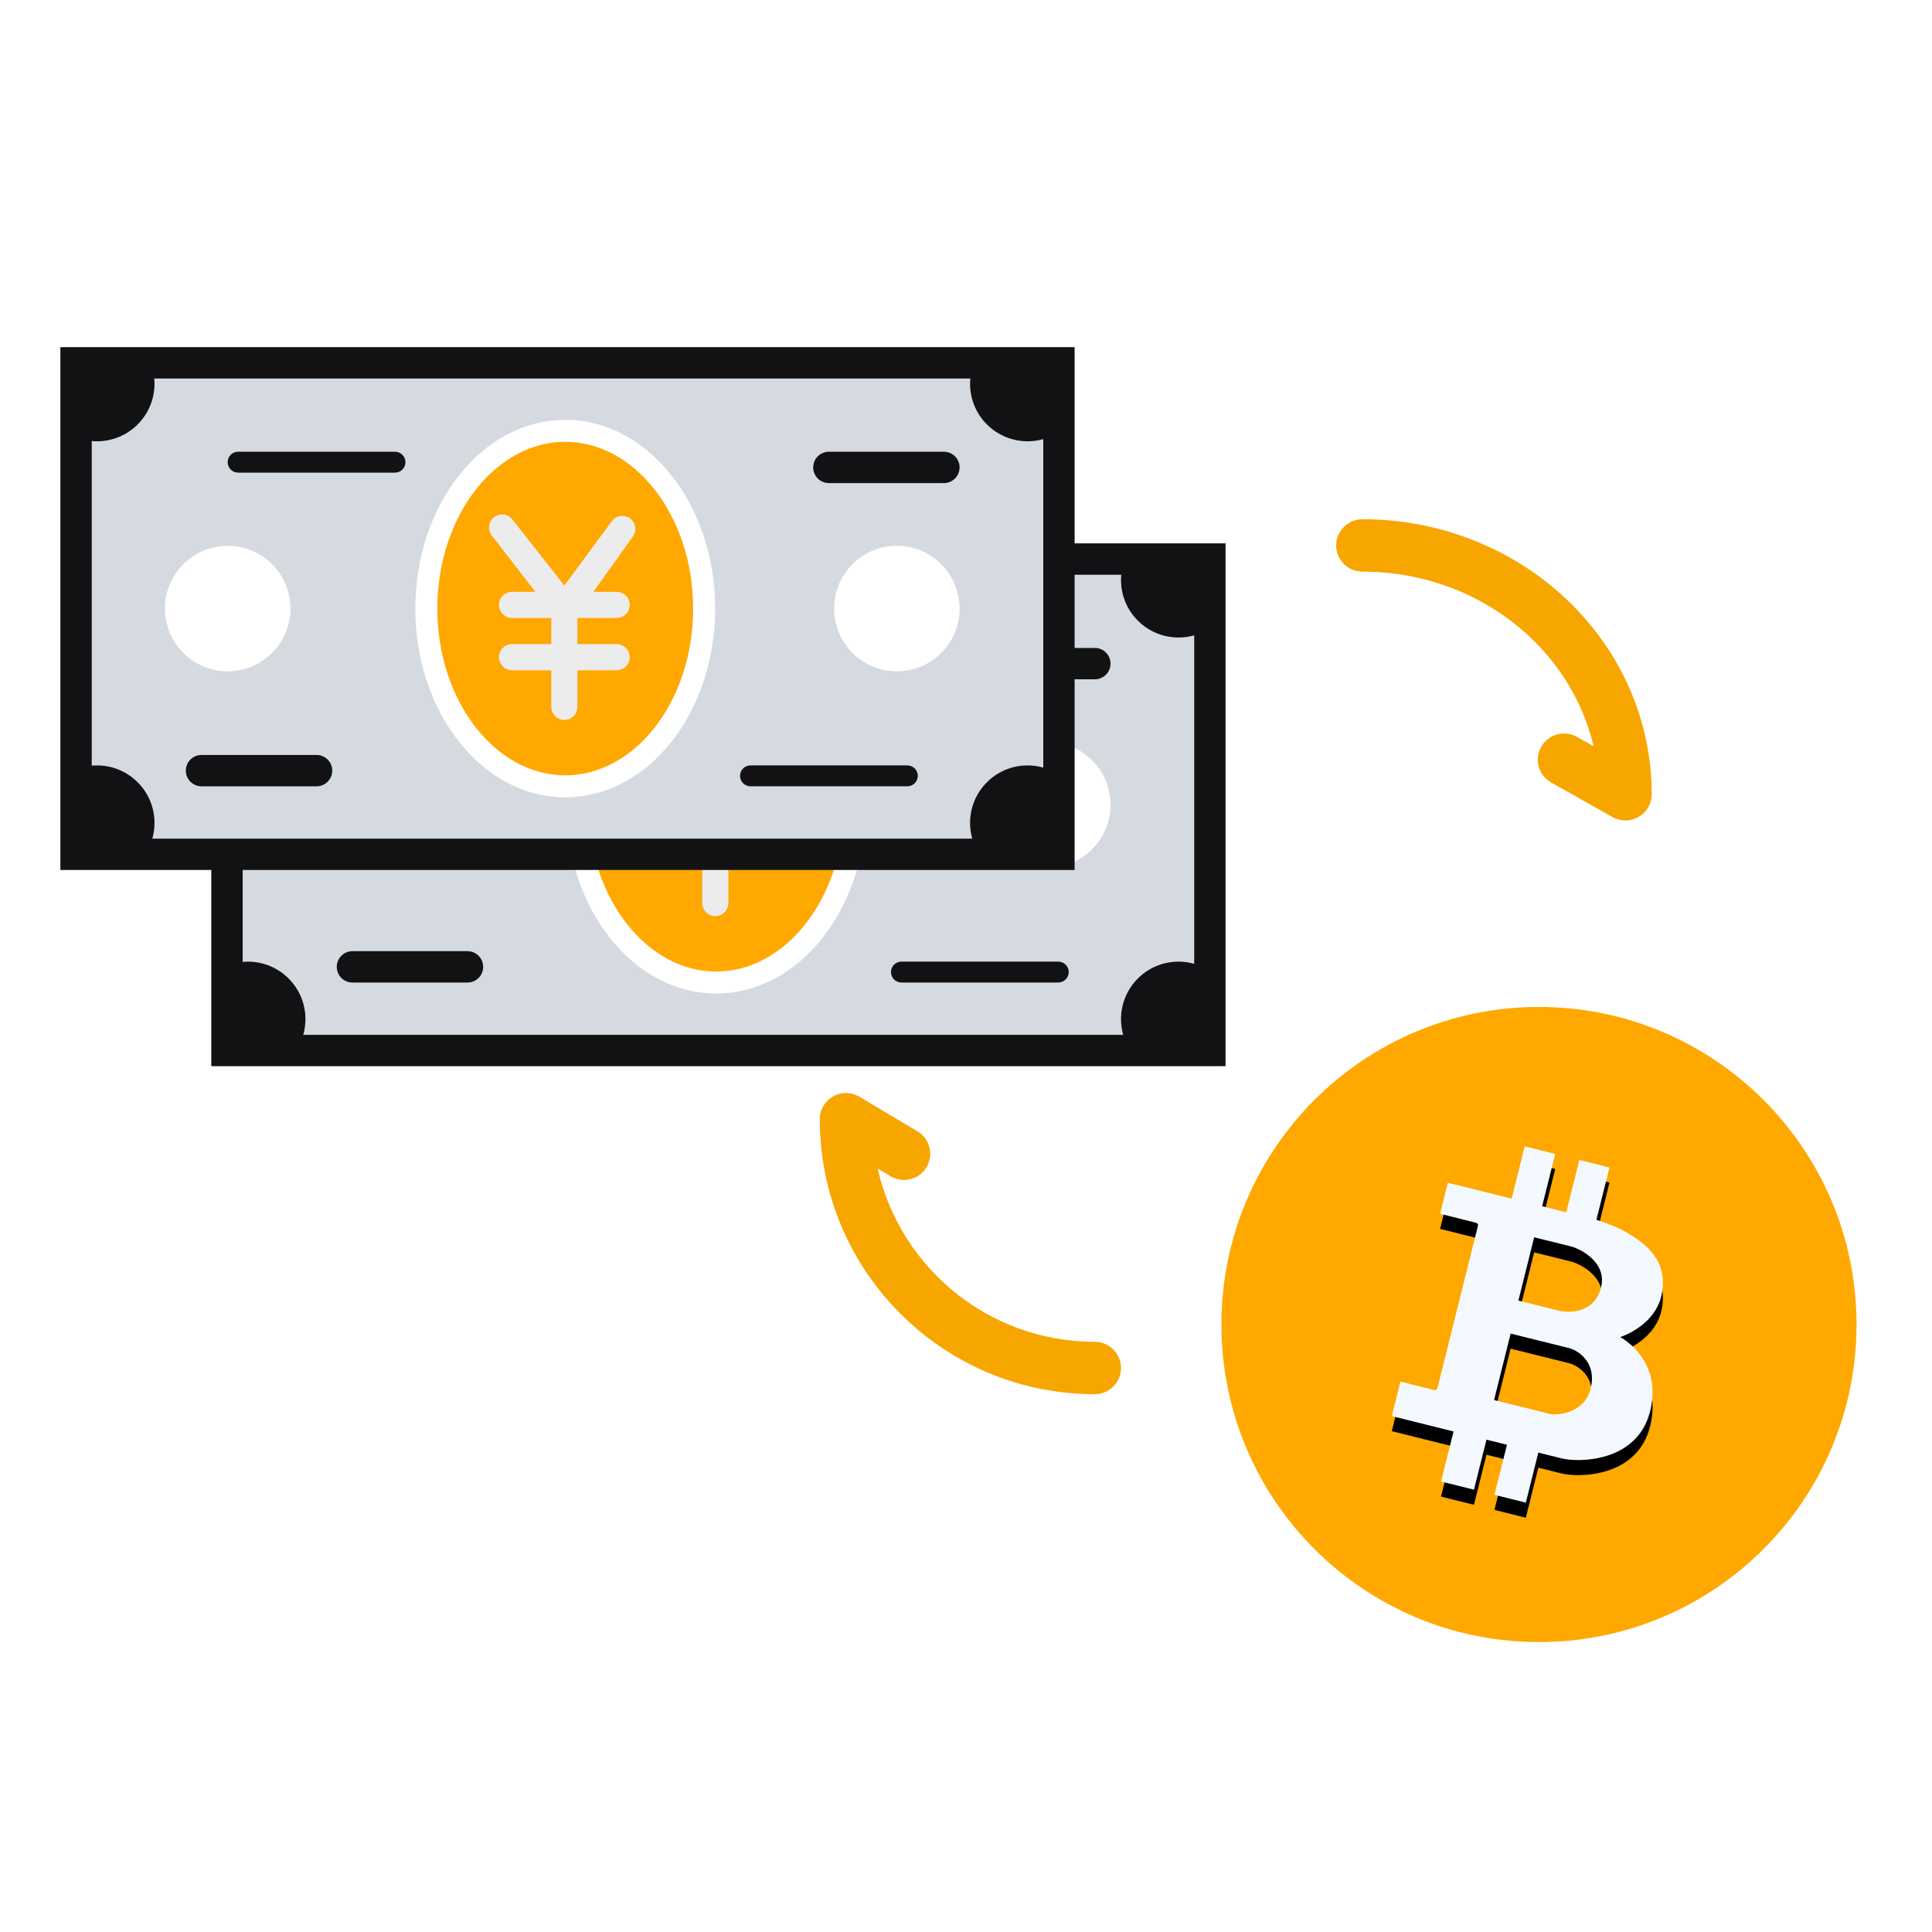
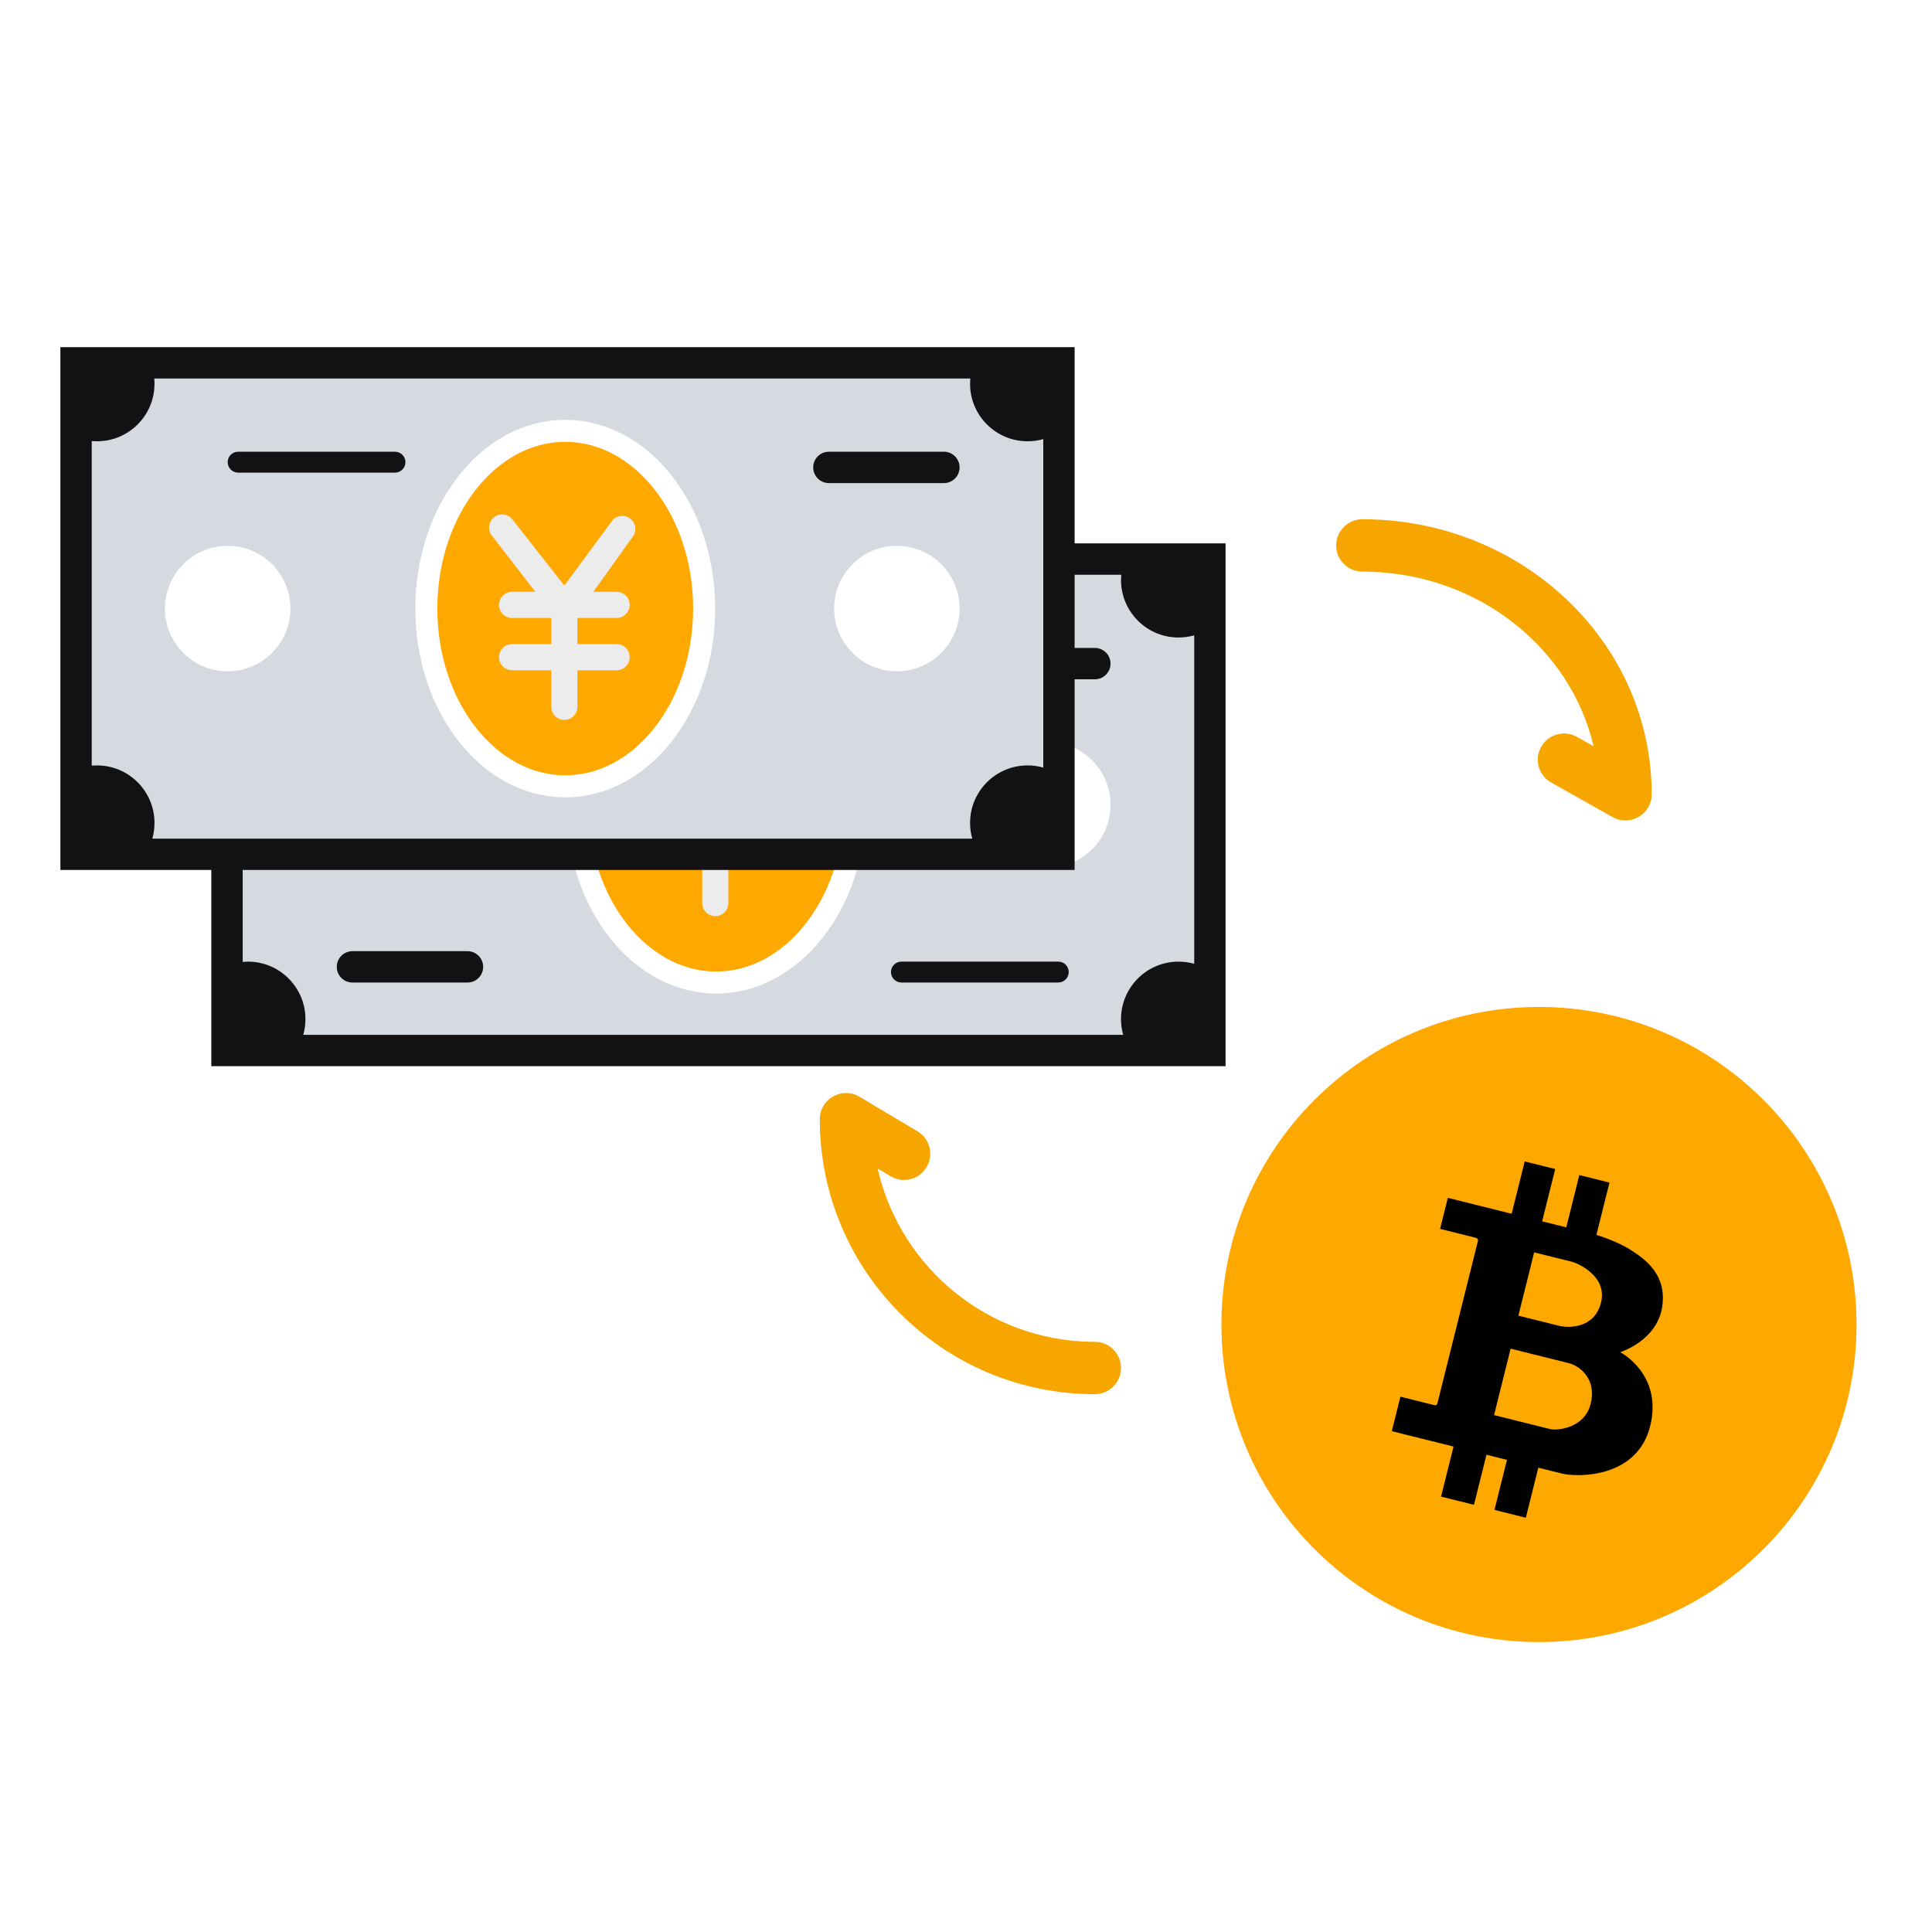
<svg xmlns="http://www.w3.org/2000/svg" width="128" height="128" viewBox="0 0 128 128" fill="none">
  <g filter="url(#filter0_d_2586_213413)">
    <path d="M81.196 32L14 32L14 66.637L81.196 66.637L81.196 32Z" fill="#121214" />
    <path fill-rule="evenodd" clip-rule="evenodd" d="M74.285 34.078C74.275 34.193 74.27 34.308 74.27 34.426C74.27 36.53 75.976 38.236 78.08 38.236C78.441 38.236 78.789 38.186 79.12 38.092V59.855C78.789 59.761 78.441 59.711 78.08 59.711C75.976 59.711 74.27 61.417 74.27 63.521C74.27 63.881 74.32 64.23 74.413 64.561L20.092 64.561C20.186 64.23 20.236 63.881 20.236 63.521C20.236 61.417 18.53 59.711 16.426 59.711C16.308 59.711 16.193 59.716 16.078 59.726L16.078 38.22C16.193 38.23 16.308 38.236 16.426 38.236C18.53 38.236 20.236 36.53 20.236 34.426C20.236 34.308 20.23 34.193 20.22 34.078L74.285 34.078Z" fill="#D5DAE0" />
    <path d="M36.168 38.928H25.777C25.394 38.928 25.084 39.238 25.084 39.62C25.084 40.003 25.394 40.313 25.777 40.313H36.168C36.55 40.313 36.861 40.003 36.861 39.62C36.861 39.238 36.55 38.928 36.168 38.928Z" fill="#121214" />
    <path d="M70.113 59.709H59.722C59.34 59.709 59.029 60.019 59.029 60.402C59.029 60.784 59.34 61.094 59.722 61.094H70.113C70.496 61.094 70.806 60.784 70.806 60.402C70.806 60.019 70.496 59.709 70.113 59.709Z" fill="#121214" />
    <path d="M72.536 38.928H64.916C64.342 38.928 63.877 39.393 63.877 39.967C63.877 40.541 64.342 41.006 64.916 41.006H72.536C73.11 41.006 73.575 40.541 73.575 39.967C73.575 39.393 73.11 38.928 72.536 38.928Z" fill="#121214" />
    <path d="M30.972 59.018H23.352C22.778 59.018 22.312 59.483 22.312 60.057C22.312 60.631 22.778 61.096 23.352 61.096H30.972C31.546 61.096 32.011 60.631 32.011 60.057C32.011 59.483 31.546 59.018 30.972 59.018Z" fill="#121214" />
    <path fill-rule="evenodd" clip-rule="evenodd" d="M47.449 37.543C44.922 37.543 42.646 38.852 40.994 40.933C39.291 43.079 38.246 46.047 38.246 49.32C38.246 52.593 39.291 55.56 40.994 57.706C42.646 59.788 44.922 61.096 47.449 61.096C49.975 61.096 52.251 59.788 53.903 57.706C55.606 55.56 56.651 52.593 56.651 49.32C56.651 46.047 55.606 43.079 53.903 40.933C52.251 38.852 49.975 37.543 47.449 37.543Z" fill="#FFA800" stroke="white" stroke-width="1.458" />
    <path d="M51.79 43.387C51.615 43.238 51.389 43.164 51.16 43.182C50.931 43.2 50.718 43.308 50.569 43.482L47.39 47.794L43.926 43.387C43.616 43.024 43.069 42.981 42.706 43.292C42.342 43.603 42.299 44.149 42.61 44.513L45.468 48.21H43.926C43.448 48.21 43.06 48.598 43.06 49.076C43.06 49.554 43.448 49.942 43.926 49.942H46.524V51.674H43.926C43.448 51.674 43.06 52.062 43.06 52.54C43.06 53.018 43.448 53.406 43.926 53.406H46.524V55.83C46.524 56.309 46.912 56.696 47.39 56.696C47.868 56.696 48.256 56.309 48.256 55.83V53.406H50.854C51.332 53.406 51.72 53.018 51.72 52.54C51.72 52.062 51.332 51.674 50.854 51.674H48.256V49.942H50.854C51.332 49.942 51.72 49.554 51.72 49.076C51.72 48.598 51.332 48.21 50.854 48.21H49.312L51.885 44.608C52.034 44.434 52.108 44.207 52.09 43.978C52.072 43.749 51.964 43.536 51.79 43.387Z" fill="#ECECEC" />
    <path d="M25.084 53.475C27.38 53.475 29.241 51.614 29.241 49.319C29.241 47.023 27.38 45.162 25.084 45.162C22.789 45.162 20.928 47.023 20.928 49.319C20.928 51.614 22.789 53.475 25.084 53.475Z" fill="white" />
    <path d="M69.42 53.475C71.716 53.475 73.577 51.614 73.577 49.319C73.577 47.023 71.716 45.162 69.42 45.162C67.125 45.162 65.264 47.023 65.264 49.319C65.264 51.614 67.125 53.475 69.42 53.475Z" fill="white" />
  </g>
  <g filter="url(#filter1_d_2586_213413)">
    <path d="M71.196 19L4 19L4 53.637L71.196 53.637L71.196 19Z" fill="#121214" />
    <path fill-rule="evenodd" clip-rule="evenodd" d="M64.285 21.078C64.275 21.193 64.27 21.308 64.27 21.426C64.27 23.53 65.976 25.236 68.08 25.236C68.441 25.236 68.789 25.186 69.12 25.092V46.855C68.789 46.761 68.441 46.711 68.08 46.711C65.976 46.711 64.27 48.417 64.27 50.521C64.27 50.881 64.32 51.23 64.413 51.561L10.092 51.561C10.186 51.23 10.236 50.881 10.236 50.521C10.236 48.417 8.53 46.711 6.426 46.711C6.308 46.711 6.193 46.716 6.078 46.726L6.078 25.22C6.193 25.23 6.308 25.236 6.426 25.236C8.53 25.236 10.236 23.53 10.236 21.426C10.236 21.308 10.23 21.193 10.22 21.078L64.285 21.078Z" fill="#D5DAE0" />
    <path d="M26.168 25.928L15.777 25.928C15.394 25.928 15.084 26.238 15.084 26.62C15.084 27.003 15.394 27.313 15.777 27.313L26.168 27.313C26.55 27.313 26.861 27.003 26.861 26.62C26.861 26.238 26.55 25.928 26.168 25.928Z" fill="#121214" />
-     <path d="M60.113 46.709H49.722C49.34 46.709 49.029 47.019 49.029 47.402C49.029 47.784 49.34 48.094 49.722 48.094H60.113C60.496 48.094 60.806 47.784 60.806 47.402C60.806 47.019 60.496 46.709 60.113 46.709Z" fill="#121214" />
    <path d="M62.536 25.928L54.916 25.928C54.342 25.928 53.877 26.393 53.877 26.967C53.877 27.541 54.342 28.006 54.916 28.006L62.536 28.006C63.11 28.006 63.575 27.541 63.575 26.967C63.575 26.393 63.11 25.928 62.536 25.928Z" fill="#121214" />
-     <path d="M20.972 46.018H13.352C12.778 46.018 12.312 46.483 12.312 47.057C12.312 47.631 12.778 48.096 13.352 48.096H20.972C21.546 48.096 22.011 47.631 22.011 47.057C22.011 46.483 21.546 46.018 20.972 46.018Z" fill="#121214" />
    <path fill-rule="evenodd" clip-rule="evenodd" d="M37.449 24.543C34.922 24.543 32.646 25.852 30.994 27.933C29.291 30.079 28.246 33.047 28.246 36.32C28.246 39.593 29.291 42.56 30.994 44.706C32.646 46.788 34.922 48.096 37.449 48.096C39.975 48.096 42.251 46.788 43.903 44.706C45.606 42.56 46.651 39.593 46.651 36.32C46.651 33.047 45.606 30.079 43.903 27.933C42.251 25.852 39.975 24.543 37.449 24.543Z" fill="#FFA800" stroke="white" stroke-width="1.458" />
    <path d="M41.79 30.387C41.615 30.238 41.389 30.164 41.16 30.182C40.931 30.2 40.718 30.308 40.569 30.482L37.39 34.794L33.926 30.387C33.616 30.024 33.069 29.981 32.706 30.292C32.342 30.603 32.299 31.149 32.61 31.513L35.468 35.21H33.926C33.448 35.21 33.06 35.598 33.06 36.076C33.06 36.554 33.448 36.942 33.926 36.942H36.524V38.674H33.926C33.448 38.674 33.06 39.062 33.06 39.54C33.06 40.018 33.448 40.406 33.926 40.406H36.524V42.83C36.524 43.309 36.912 43.696 37.39 43.696C37.868 43.696 38.256 43.309 38.256 42.83V40.406H40.854C41.332 40.406 41.72 40.018 41.72 39.54C41.72 39.062 41.332 38.674 40.854 38.674H38.256V36.942H40.854C41.332 36.942 41.72 36.554 41.72 36.076C41.72 35.598 41.332 35.21 40.854 35.21H39.312L41.885 31.608C42.034 31.433 42.108 31.207 42.09 30.978C42.072 30.749 41.964 30.536 41.79 30.387Z" fill="#ECECEC" />
    <path d="M15.084 40.475C17.38 40.475 19.241 38.614 19.241 36.319C19.241 34.023 17.38 32.162 15.084 32.162C12.789 32.162 10.928 34.023 10.928 36.319C10.928 38.614 12.789 40.475 15.084 40.475Z" fill="white" />
    <path d="M59.42 40.475C61.716 40.475 63.577 38.614 63.577 36.319C63.577 34.023 61.716 32.162 59.42 32.162C57.125 32.162 55.264 34.023 55.264 36.319C55.264 38.614 57.125 40.475 59.42 40.475Z" fill="white" />
  </g>
  <path d="M101.961 108.791C113.58 108.791 123 99.371 123 87.752C123 76.132 113.58 66.713 101.961 66.713C90.341 66.713 80.922 76.132 80.922 87.752C80.922 99.371 90.341 108.791 101.961 108.791Z" fill="#FFA800" />
  <path d="M101.961 104.686C111.313 104.686 118.895 97.104 118.895 87.752C118.895 78.4 111.313 70.818 101.961 70.818C92.609 70.818 85.027 78.4 85.027 87.752C85.027 97.104 92.609 104.686 101.961 104.686Z" fill="#FFA800" />
  <g filter="url(#filter2_ii_2586_213413)">
    <path d="M101.961 104.686C111.313 104.686 118.895 97.104 118.895 87.752C118.895 78.4 111.313 70.818 101.961 70.818C92.609 70.818 85.027 78.4 85.027 87.752C85.027 97.104 92.609 104.686 101.961 104.686Z" fill="#FFA800" />
  </g>
  <g filter="url(#filter3_d_2586_213413)">
    <path d="M110.118 85.618C110.481 83.393 108.896 82.362 108.007 81.793C107.122 81.224 105.767 80.815 105.767 80.815L106.632 77.35L104.635 76.851L103.769 80.316L102.171 79.917L103.037 76.451L101.016 75.949L100.151 79.415L95.923 78.361L95.41 80.416C95.41 80.416 97.498 80.935 97.727 80.995C97.96 81.051 97.93 81.171 97.91 81.248C97.89 81.327 95.284 91.774 95.247 91.914C95.214 92.054 95.191 92.134 94.997 92.087C94.801 92.037 92.78 91.535 92.78 91.535L92.211 93.82L96.302 94.838L95.473 98.154L97.654 98.696L98.483 95.38L99.841 95.719L99.012 99.035L101.09 99.554L101.918 96.238C101.918 96.238 102.441 96.368 103.483 96.627C104.522 96.886 108.467 96.936 109.326 93.491C110.185 90.045 107.342 88.585 107.342 88.585C107.342 88.585 109.752 87.846 110.118 85.618ZM105.384 92.01C104.971 93.66 103.12 93.787 102.701 93.68C102.278 93.574 98.986 92.755 98.986 92.755L100.084 88.352C100.084 88.352 103.19 89.127 103.933 89.31C104.672 89.496 105.797 90.361 105.384 92.01ZM106.07 85.302C105.63 87.058 103.866 86.978 103.31 86.842C102.754 86.702 100.597 86.167 100.597 86.167L101.642 81.973C101.642 81.973 103.696 82.485 104.119 82.588C104.542 82.694 106.509 83.546 106.07 85.302Z" fill="black" />
  </g>
-   <path d="M110.118 85.618C110.481 83.393 108.896 82.362 108.007 81.793C107.122 81.224 105.767 80.815 105.767 80.815L106.632 77.35L104.635 76.851L103.769 80.316L102.171 79.917L103.037 76.451L101.016 75.949L100.151 79.415L95.923 78.361L95.41 80.416C95.41 80.416 97.498 80.935 97.727 80.995C97.96 81.051 97.93 81.171 97.91 81.248C97.89 81.327 95.284 91.774 95.247 91.914C95.214 92.054 95.191 92.134 94.997 92.087C94.801 92.037 92.78 91.535 92.78 91.535L92.211 93.82L96.302 94.838L95.473 98.154L97.654 98.696L98.483 95.38L99.841 95.719L99.012 99.035L101.09 99.554L101.918 96.238C101.918 96.238 102.441 96.368 103.483 96.627C104.522 96.886 108.467 96.936 109.326 93.491C110.185 90.045 107.342 88.585 107.342 88.585C107.342 88.585 109.752 87.846 110.118 85.618ZM105.384 92.01C104.971 93.66 103.12 93.787 102.701 93.68C102.278 93.574 98.986 92.755 98.986 92.755L100.084 88.352C100.084 88.352 103.19 89.127 103.933 89.31C104.672 89.496 105.797 90.361 105.384 92.01ZM106.07 85.302C105.63 87.058 103.866 86.978 103.31 86.842C102.754 86.702 100.597 86.167 100.597 86.167L101.642 81.973C101.642 81.973 103.696 82.485 104.119 82.588C104.542 82.694 106.509 83.546 106.07 85.302Z" fill="#F4F9FF" />
  <path d="M90.266 34.402C100.83 34.402 109.429 42.538 109.429 52.62C109.429 53.905 108.085 54.729 106.946 54.191L106.829 54.131L102.766 51.841C101.928 51.37 101.633 50.311 102.107 49.477C102.558 48.682 103.544 48.378 104.36 48.759L104.481 48.821L105.578 49.439L105.568 49.393C104.025 42.899 97.924 38.003 90.561 37.875L90.266 37.873C89.303 37.873 88.523 37.096 88.523 36.137C88.523 35.179 89.303 34.402 90.266 34.402Z" fill="#F7A600" />
  <path d="M72.534 92.369C62.471 92.369 54.314 84.213 54.314 74.151C54.314 72.849 55.687 72.026 56.824 72.599L56.937 72.66L60.782 74.95C61.606 75.44 61.876 76.505 61.385 77.328C60.92 78.11 59.935 78.393 59.132 77.999L59.007 77.931L58.149 77.421L58.21 77.682C59.771 84.035 65.449 88.77 72.254 88.896L72.534 88.899C73.493 88.899 74.269 89.676 74.269 90.634C74.269 91.592 73.493 92.369 72.534 92.369Z" fill="#F7A600" />
  <defs>
    <filter id="filter0_d_2586_213413" x="10" y="32" width="75.197" height="42.637" filterUnits="userSpaceOnUse" color-interpolation-filters="sRGB">
      <feFlood flood-opacity="0" result="BackgroundImageFix" />
      <feColorMatrix in="SourceAlpha" type="matrix" values="0 0 0 0 0 0 0 0 0 0 0 0 0 0 0 0 0 0 127 0" result="hardAlpha" />
      <feOffset dy="4" />
      <feGaussianBlur stdDeviation="2" />
      <feComposite in2="hardAlpha" operator="out" />
      <feColorMatrix type="matrix" values="0 0 0 0 0 0 0 0 0 0 0 0 0 0 0 0 0 0 0.25 0" />
      <feBlend mode="normal" in2="BackgroundImageFix" result="effect1_dropShadow_2586_213413" />
      <feBlend mode="normal" in="SourceGraphic" in2="effect1_dropShadow_2586_213413" result="shape" />
    </filter>
    <filter id="filter1_d_2586_213413" x="0" y="19" width="75.197" height="42.637" filterUnits="userSpaceOnUse" color-interpolation-filters="sRGB">
      <feFlood flood-opacity="0" result="BackgroundImageFix" />
      <feColorMatrix in="SourceAlpha" type="matrix" values="0 0 0 0 0 0 0 0 0 0 0 0 0 0 0 0 0 0 127 0" result="hardAlpha" />
      <feOffset dy="4" />
      <feGaussianBlur stdDeviation="2" />
      <feComposite in2="hardAlpha" operator="out" />
      <feColorMatrix type="matrix" values="0 0 0 0 0 0 0 0 0 0 0 0 0 0 0 0 0 0 0.25 0" />
      <feBlend mode="normal" in2="BackgroundImageFix" result="effect1_dropShadow_2586_213413" />
      <feBlend mode="normal" in="SourceGraphic" in2="effect1_dropShadow_2586_213413" result="shape" />
    </filter>
    <filter id="filter2_ii_2586_213413" x="84.027" y="69.818" width="35.867" height="35.867" filterUnits="userSpaceOnUse" color-interpolation-filters="sRGB">
      <feFlood flood-opacity="0" result="BackgroundImageFix" />
      <feBlend mode="normal" in="SourceGraphic" in2="BackgroundImageFix" result="shape" />
      <feColorMatrix in="SourceAlpha" type="matrix" values="0 0 0 0 0 0 0 0 0 0 0 0 0 0 0 0 0 0 127 0" result="hardAlpha" />
      <feOffset dx="-1" dy="-1" />
      <feGaussianBlur stdDeviation="0.5" />
      <feComposite in2="hardAlpha" operator="arithmetic" k2="-1" k3="1" />
      <feColorMatrix type="matrix" values="0 0 0 0 1 0 0 0 0 1 0 0 0 0 1 0 0 0 0.647 0" />
      <feBlend mode="normal" in2="shape" result="effect1_innerShadow_2586_213413" />
      <feColorMatrix in="SourceAlpha" type="matrix" values="0 0 0 0 0 0 0 0 0 0 0 0 0 0 0 0 0 0 127 0" result="hardAlpha" />
      <feOffset dx="1" dy="1" />
      <feGaussianBlur stdDeviation="0.5" />
      <feComposite in2="hardAlpha" operator="arithmetic" k2="-1" k3="1" />
      <feColorMatrix type="matrix" values="0 0 0 0 0.239 0 0 0 0 0.239 0 0 0 0 0.239 0 0 0 0.262 0" />
      <feBlend mode="normal" in2="effect1_innerShadow_2586_213413" result="effect2_innerShadow_2586_213413" />
    </filter>
    <filter id="filter3_d_2586_213413" x="90.211" y="74.949" width="21.961" height="27.605" filterUnits="userSpaceOnUse" color-interpolation-filters="sRGB">
      <feFlood flood-opacity="0" result="BackgroundImageFix" />
      <feColorMatrix in="SourceAlpha" type="matrix" values="0 0 0 0 0 0 0 0 0 0 0 0 0 0 0 0 0 0 127 0" result="hardAlpha" />
      <feOffset dy="1" />
      <feGaussianBlur stdDeviation="1" />
      <feColorMatrix type="matrix" values="0 0 0 0 0 0 0 0 0 0 0 0 0 0 0 0 0 0 0.5 0" />
      <feBlend mode="normal" in2="BackgroundImageFix" result="effect1_dropShadow_2586_213413" />
      <feBlend mode="normal" in="SourceGraphic" in2="effect1_dropShadow_2586_213413" result="shape" />
    </filter>
  </defs>
</svg>